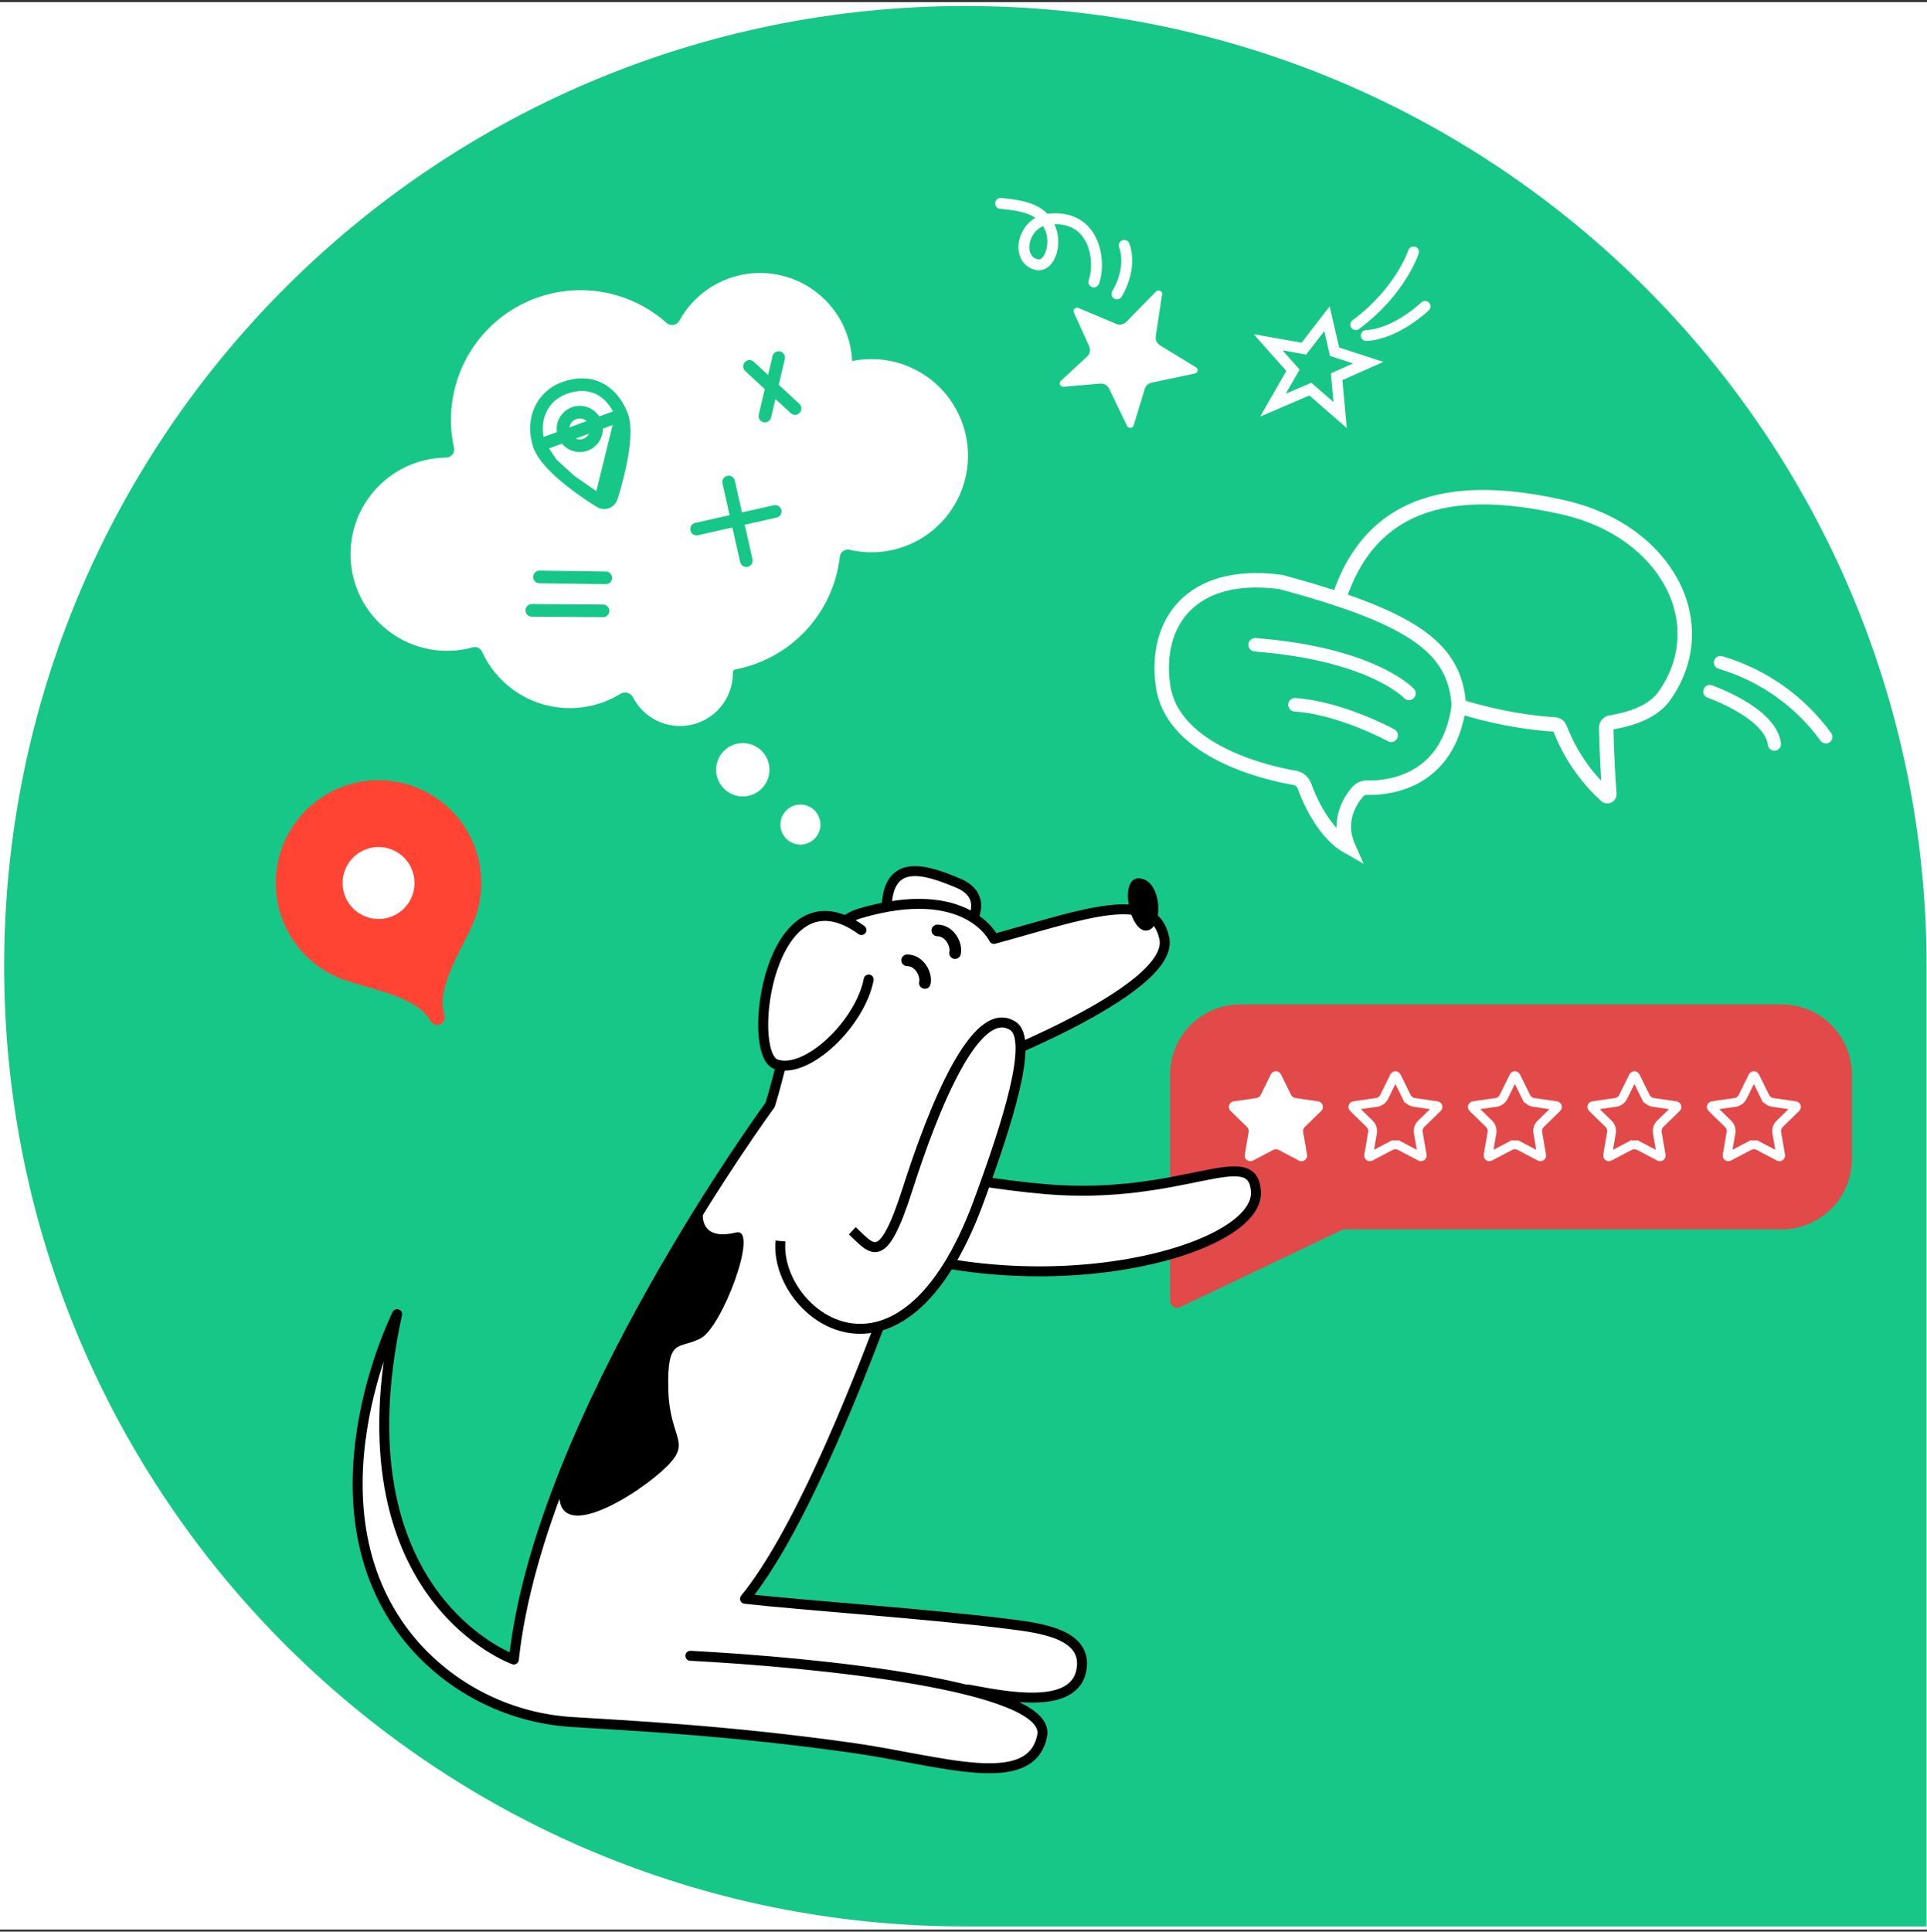
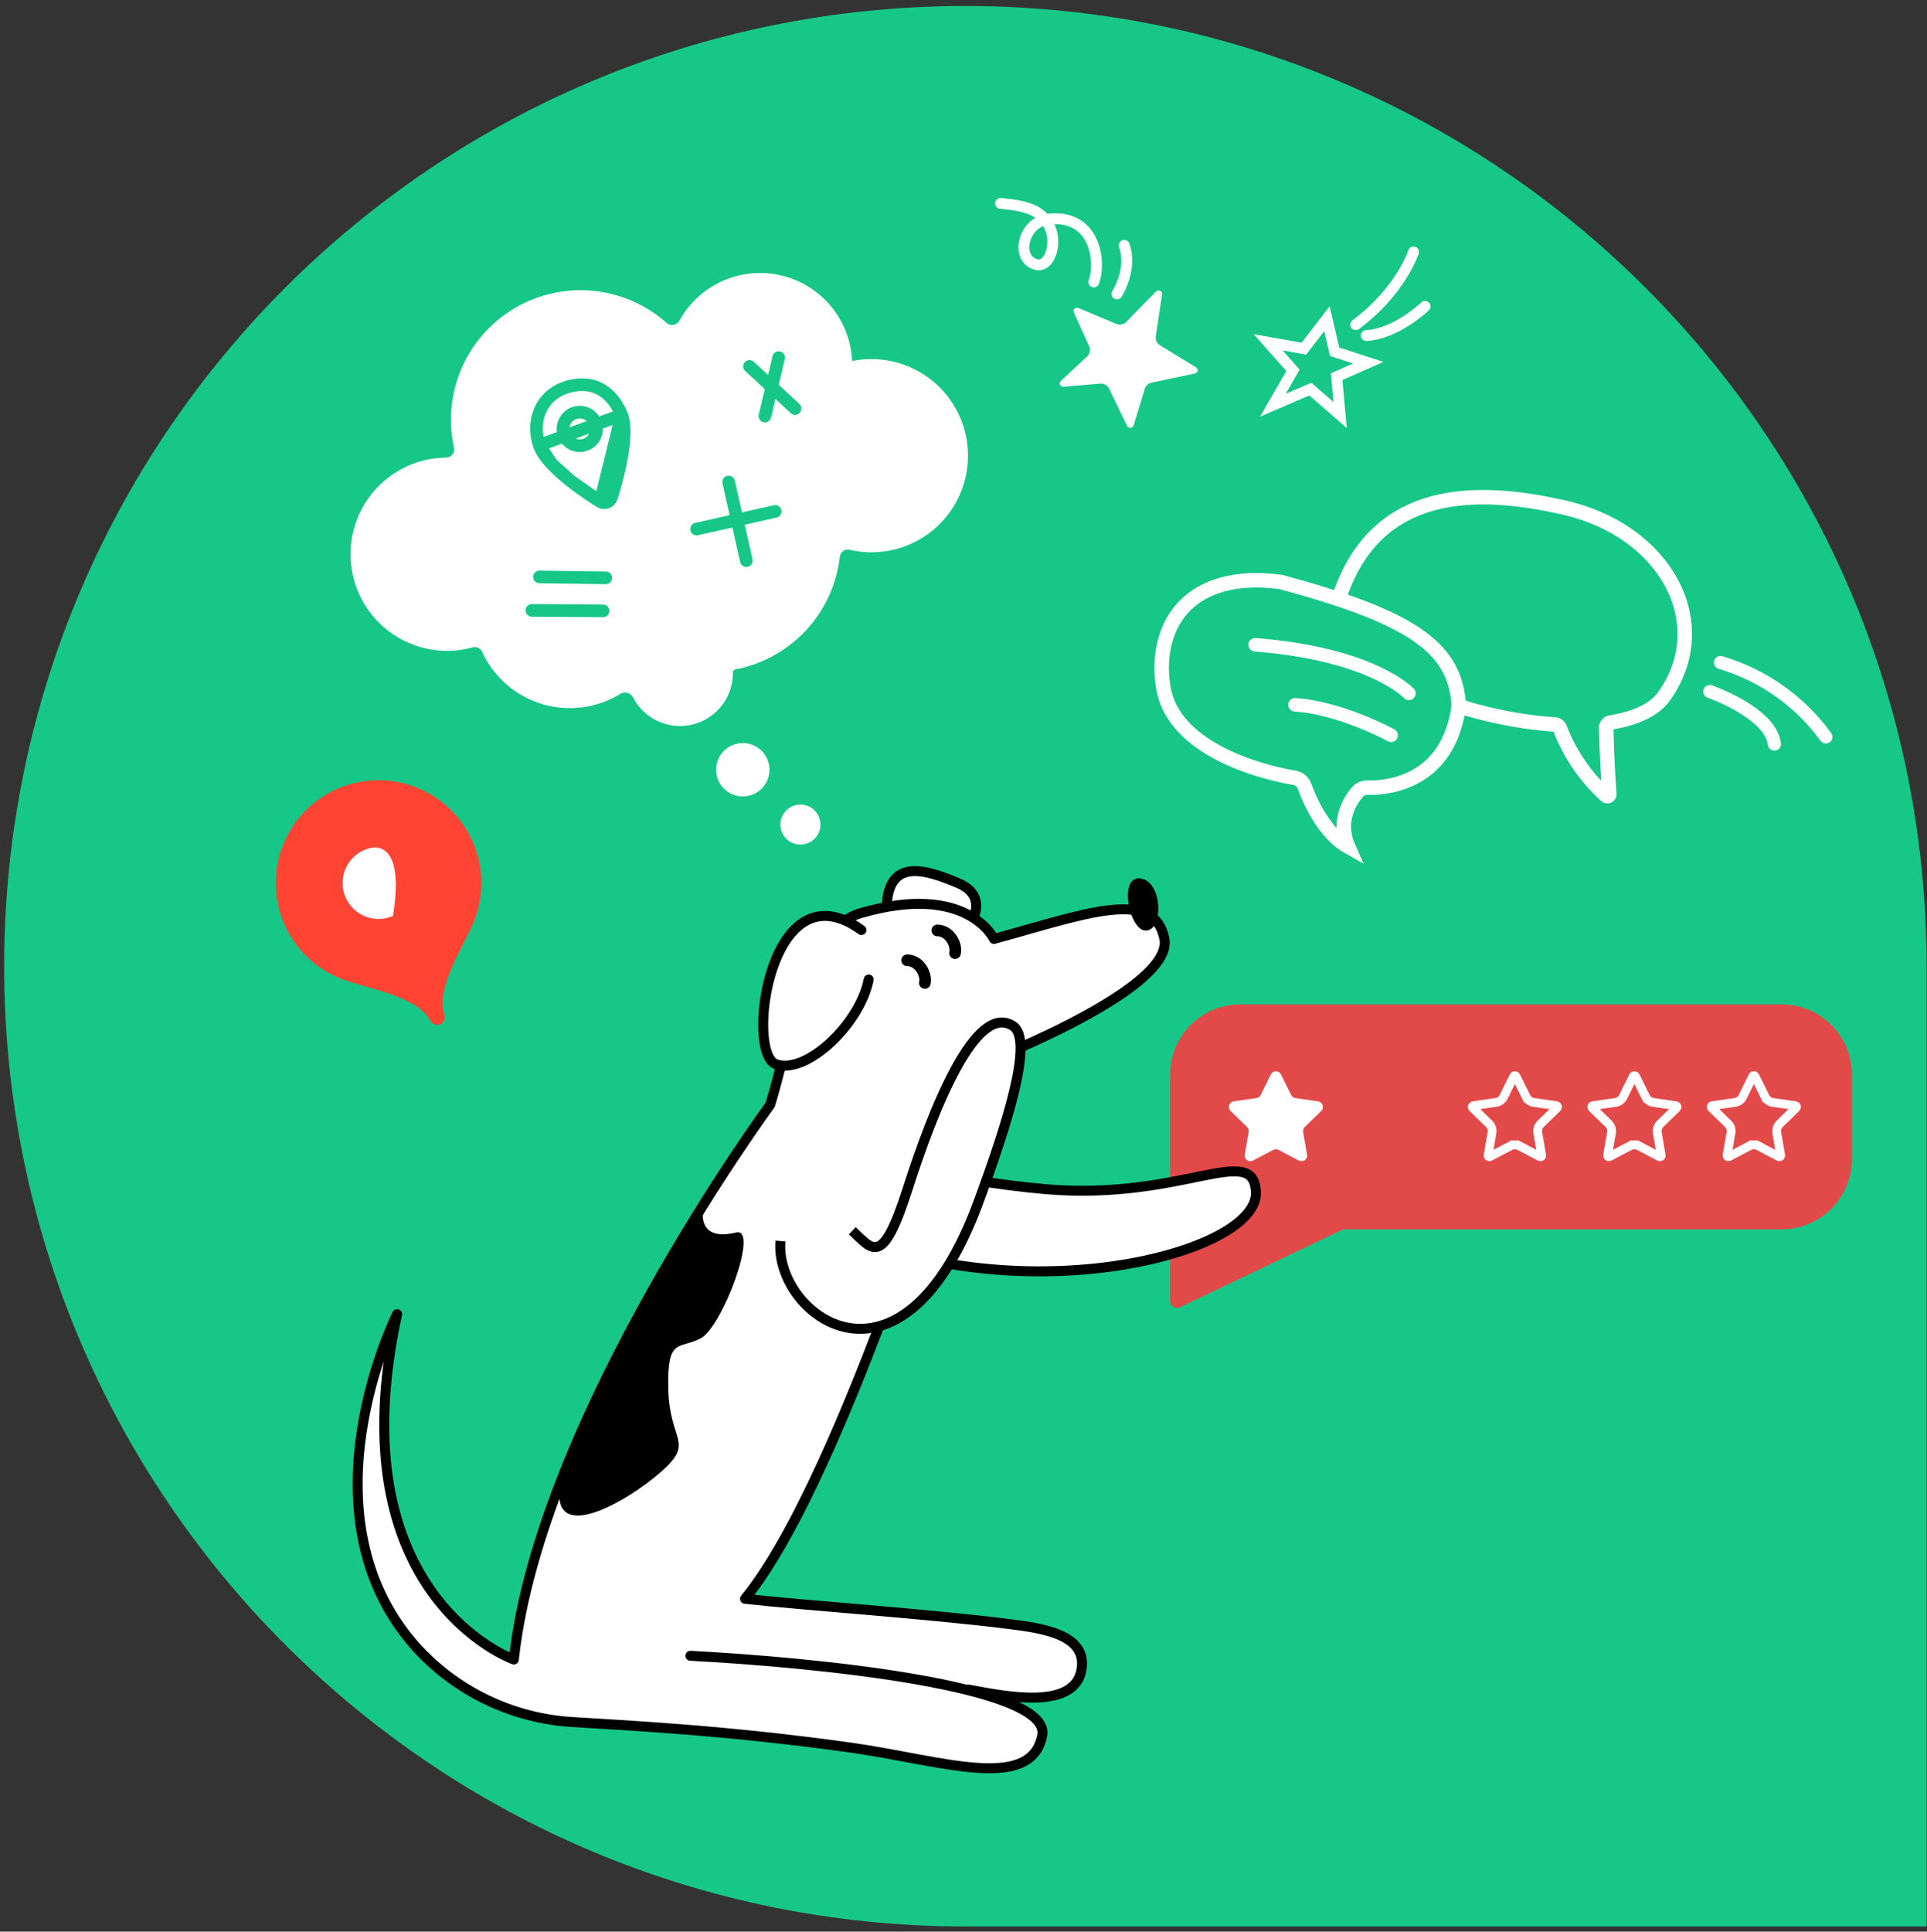
<svg xmlns="http://www.w3.org/2000/svg" width="450" height="451" viewBox="0 0 450 451" fill="none">
  <rect x="0" y="0" width="450" height="451" fill="#333333" stroke="none" />
-   <rect width="450" height="450" transform="translate(0 0.5)" fill="white" />
  <path fill-rule="evenodd" clip-rule="evenodd" d="M0.971 225.594C0.971 349.412 101.467 449.786 225.435 449.786C225.523 449.786 225.611 449.786 225.699 449.786H449.898V225.594C449.898 225.594 449.898 225.594 449.898 225.594C449.898 101.776 349.402 1.402 225.435 1.402C101.467 1.402 0.971 101.776 0.971 225.594Z" fill="#17C788" />
  <path d="M273.242 250.914C273.242 241.849 280.591 234.5 289.657 234.5H416.048C425.114 234.5 432.463 241.849 432.463 250.914V270.612C432.463 279.677 425.114 287.026 416.048 287.026H314.034C313.79 287.026 313.548 287.081 313.328 287.186L275.591 305.193C274.501 305.713 273.242 304.919 273.242 303.711V286.206V250.914Z" fill="#E24949" />
  <path d="M296.778 250.838C297.26 249.862 298.652 249.862 299.133 250.838L301.51 255.652C301.701 256.04 302.071 256.309 302.498 256.371L307.812 257.143C308.889 257.299 309.319 258.623 308.539 259.383L304.695 263.13C304.385 263.432 304.244 263.867 304.317 264.293L305.225 269.585C305.409 270.657 304.283 271.475 303.319 270.969L298.567 268.47C298.184 268.269 297.727 268.269 297.345 268.47L292.592 270.969C291.629 271.475 290.503 270.657 290.687 269.585L291.595 264.293C291.668 263.867 291.527 263.432 291.217 263.13L287.372 259.383C286.593 258.623 287.023 257.299 288.1 257.143L293.413 256.371C293.841 256.309 294.211 256.04 294.402 255.652L296.778 250.838Z" fill="white" />
-   <path d="M325.604 251.292C325.71 251.078 326.014 251.078 326.12 251.292L328.496 256.107L329.416 255.652L328.496 256.107C328.837 256.797 329.495 257.275 330.257 257.386L335.57 258.158C335.806 258.192 335.9 258.482 335.73 258.648L331.885 262.396C331.334 262.933 331.082 263.707 331.212 264.466L332.12 269.758C332.16 269.993 331.914 270.172 331.703 270.061L326.951 267.562L326.473 268.47L326.951 267.562C326.269 267.204 325.455 267.204 324.774 267.562L325.251 268.47L324.774 267.562L320.021 270.061C319.81 270.172 319.564 269.993 319.604 269.758L320.512 264.466C320.642 263.707 320.391 262.933 319.839 262.396L315.995 258.648C315.824 258.482 315.918 258.192 316.154 258.158L321.467 257.386C322.229 257.275 322.888 256.797 323.228 256.107L325.604 251.292Z" fill="#E24949" stroke="white" stroke-width="2.052" />
  <path d="M353.507 251.292C353.612 251.078 353.917 251.078 354.022 251.292L356.398 256.107L357.318 255.652L356.398 256.107C356.739 256.797 357.398 257.275 358.159 257.386L363.473 258.158C363.708 258.192 363.802 258.482 363.632 258.648L359.787 262.396C359.236 262.933 358.984 263.707 359.114 264.466L360.022 269.758C360.062 269.993 359.816 270.172 359.605 270.061L354.853 267.562L354.375 268.47L354.853 267.562C354.171 267.204 353.357 267.204 352.676 267.562L353.153 268.47L352.676 267.562L347.924 270.061C347.713 270.172 347.467 269.993 347.507 269.758L348.414 264.466C348.545 263.707 348.293 262.933 347.742 262.396L343.897 258.648C343.726 258.482 343.821 258.192 344.056 258.158L349.369 257.386C350.131 257.275 350.79 256.797 351.131 256.107L353.507 251.292Z" fill="#E24949" stroke="white" stroke-width="2.052" />
  <path d="M381.413 251.292C381.518 251.078 381.823 251.078 381.928 251.292L384.304 256.107L385.224 255.652L384.304 256.107C384.645 256.797 385.304 257.275 386.066 257.386L391.379 258.158C391.615 258.192 391.709 258.482 391.538 258.648L387.693 262.396C387.142 262.933 386.891 263.707 387.021 264.466L387.928 269.758C387.969 269.993 387.722 270.172 387.512 270.061L382.759 267.562L382.282 268.47L382.759 267.562C382.078 267.204 381.264 267.204 380.582 267.562L381.06 268.47L380.582 267.562L375.83 270.061C375.619 270.172 375.373 269.993 375.413 269.758L376.321 264.466C376.451 263.707 376.199 262.933 375.648 262.396L371.803 258.648C371.633 258.482 371.727 258.192 371.962 258.158L377.276 257.386C378.038 257.275 378.696 256.797 379.037 256.107L381.413 251.292Z" fill="#E24949" stroke="white" stroke-width="2.052" />
  <path d="M409.315 251.292C409.421 251.078 409.725 251.078 409.831 251.292L412.207 256.107L413.127 255.652L412.207 256.107C412.548 256.797 413.206 257.275 413.968 257.386L419.281 258.158C419.517 258.192 419.611 258.482 419.44 258.648L415.596 262.396C415.044 262.933 414.793 263.707 414.923 264.466L415.831 269.758C415.871 269.993 415.625 270.172 415.414 270.061L410.661 267.562L410.184 268.47L410.661 267.562C409.98 267.204 409.166 267.204 408.485 267.562L408.962 268.47L408.485 267.562L403.732 270.061C403.521 270.172 403.275 269.993 403.315 269.758L404.223 264.466C404.353 263.707 404.102 262.933 403.55 262.396L399.706 258.648C399.535 258.482 399.629 258.192 399.865 258.158L405.178 257.386C405.94 257.275 406.599 256.797 406.939 256.107L409.315 251.292Z" fill="#E24949" stroke="white" stroke-width="2.052" />
  <path d="M313.222 138.088C321.957 114.272 343.93 113.629 365.298 118.511C389.217 123.979 400.645 145.765 388.568 162.609C386.273 165.796 381.804 167.767 376.142 168.677C375.525 168.776 375.066 169.308 375.081 169.933C375.195 174.544 375.415 179.905 375.821 185.395C375.852 185.815 375.362 186.061 375.051 185.778C370.265 181.429 366.566 176.015 364.256 169.971C364.08 169.511 363.658 169.192 363.166 169.16C338.681 167.581 307.284 154.282 313.222 138.088Z" stroke="white" stroke-width="3.375" stroke-miterlimit="10" />
  <path d="M401.773 154.681C411.666 157.599 420.316 163.704 426.38 172.047" stroke="white" stroke-width="3.068" stroke-miterlimit="10" stroke-linecap="round" />
  <path d="M399.277 161.448C399.277 161.448 413.486 166.395 414.366 173.729" stroke="white" stroke-width="3.068" stroke-miterlimit="10" stroke-linecap="round" />
  <path d="M317.123 184.8C315.847 186.194 311.975 191.201 314.844 197.718C312.212 196.236 310.039 193.754 308.336 191.118C306.331 188.015 305.11 184.905 304.627 183.551C304.263 182.529 303.374 181.771 302.288 181.592C299.987 181.212 292.781 179.824 285.882 176.462C278.932 173.074 272.736 167.911 271.603 160.172C270.519 152.759 272.222 146.022 276.621 141.508C280.985 137.031 288.307 134.432 299.134 135.887C313.985 139.907 324.047 143.624 330.567 147.978C336.977 152.259 339.903 157.11 340.578 163.591C340.663 164.413 340.626 165.268 340.477 166.1C338.875 175.055 334.307 179.444 329.875 181.652C325.348 183.909 320.811 183.957 319.348 183.901C318.614 183.872 317.758 184.106 317.123 184.8Z" fill="#17C788" stroke="white" stroke-width="3.375" />
  <path d="M324.86 171.675C324.86 171.675 313.203 165.273 302.399 164.548" stroke="white" stroke-width="3.153" stroke-linecap="round" stroke-linejoin="round" />
  <path d="M329.018 161.889C329.018 161.889 320.522 152.677 293.11 150.543" stroke="white" stroke-width="3.153" stroke-linecap="round" stroke-linejoin="round" />
  <path d="M226.918 215.099C226.918 215.099 230.739 209.097 223.723 206.183C216.707 203.269 206.998 199.624 207.053 212.637" fill="white" />
  <path d="M226.918 215.099C226.918 215.099 230.739 209.097 223.723 206.183C216.707 203.269 206.998 199.624 207.053 212.637" stroke="black" stroke-width="2.327" stroke-linecap="round" stroke-linejoin="round" />
  <path d="M293.297 278.172C294.259 293.03 236.46 307.332 193.039 286.055L194.426 269.044C194.426 269.044 223.174 275.889 244.367 277.663C276.222 280.308 292.552 266.674 293.297 278.172Z" fill="white" stroke="black" stroke-width="2.327" stroke-linecap="round" stroke-linejoin="round" />
  <path d="M161.212 386.588C189.436 388.053 245.745 393.468 243.367 405.259C240.697 418.518 219.63 410.98 198.936 408.069C169.51 403.919 145.909 402.843 133.828 402.064C126.772 401.66 119.866 399.866 113.505 396.786C107.145 393.706 101.455 389.4 96.762 384.115C69.526 352.956 92.732 306.822 92.732 306.822C78.393 372.758 119.996 387.455 119.996 387.455C126.039 331.18 179.853 257.951 179.853 257.951C184.29 243.633 188.115 216.977 200.874 213.242C225.92 205.901 232.11 219.224 232.11 219.224C253.175 213.479 269.412 207.133 271.902 219.101C274.502 231.596 225.622 249.771 225.622 249.771C225.622 249.771 197.467 344.526 173.975 373.283C187.491 374.81 217.052 376.807 235.741 379.188C243.06 380.122 254.107 381.504 252.527 389.961C250.779 399.34 234.849 396.095 226.108 394.46" fill="white" />
  <path d="M161.212 386.588C189.436 388.053 245.745 393.468 243.367 405.259C240.697 418.518 219.63 410.98 198.936 408.069C169.51 403.919 145.909 402.843 133.828 402.064C126.772 401.66 119.866 399.866 113.505 396.786C107.145 393.706 101.455 389.4 96.762 384.115C69.526 352.956 92.732 306.822 92.732 306.822C78.393 372.758 119.996 387.455 119.996 387.455C126.039 331.18 179.853 257.951 179.853 257.951C184.29 243.633 188.115 216.977 200.874 213.242C225.92 205.901 232.11 219.224 232.11 219.224C253.175 213.479 269.412 207.133 271.902 219.101C274.502 231.596 225.622 249.771 225.622 249.771C225.622 249.771 197.467 344.526 173.975 373.283C187.491 374.81 217.052 376.807 235.741 379.188C243.06 380.122 254.107 381.504 252.527 389.961C250.779 399.34 234.849 396.095 226.108 394.46" stroke="black" stroke-width="2.327" stroke-linecap="round" stroke-linejoin="round" />
  <path d="M267.035 205.277C271.466 206.766 271.639 217.23 267.574 217.277C263.509 217.323 260.912 203.228 267.035 205.277Z" fill="black" />
  <path d="M202.861 228.694C200.937 238.871 188.419 250.985 181.188 248.464C173.956 245.942 179.71 201.598 201.171 217.151" fill="white" />
  <path d="M202.861 228.694C200.937 238.871 188.419 250.985 181.188 248.464C173.956 245.942 179.71 201.598 201.171 217.151" stroke="black" stroke-width="2.327" stroke-linecap="round" stroke-linejoin="round" />
  <path d="M182.257 289.753C180.748 306.858 210.436 329.68 228.516 280.582C235.311 262.131 241.494 242.674 236.512 239.508C227.854 234.003 218.01 258.678 211.922 277.696C206.048 296.067 203.74 291.737 199.035 287.359" fill="white" />
  <path d="M182.257 289.753C180.748 306.858 210.436 329.68 228.516 280.582C235.311 262.131 241.494 242.674 236.512 239.508C227.854 234.003 218.01 258.678 211.922 277.696C206.048 296.067 203.74 291.737 199.035 287.359" stroke="black" stroke-width="2.327" stroke-linejoin="round" />
  <path d="M171.905 287.765C177.361 286.452 168.711 309.779 163.63 312.465C158.548 315.15 155.754 312.028 156.056 324.372C156.358 336.715 162.293 336.555 154.504 343.526C146.715 350.496 126.834 362.186 131.253 344.706C135.671 327.225 164.365 281.428 164.365 281.428C164.365 281.428 161.9 290.169 171.905 287.765Z" fill="black" />
  <path d="M195.394 133.057C196.1 133.096 196.704 132.556 196.743 131.85C196.782 131.144 196.241 130.54 195.536 130.501C194.83 130.462 194.227 131.002 194.187 131.708C194.148 132.414 194.689 133.018 195.394 133.057ZM194.42 131.721C194.452 131.143 194.946 130.702 195.523 130.734C196.101 130.766 196.543 131.26 196.511 131.837C196.479 132.414 195.985 132.856 195.407 132.824C194.83 132.792 194.388 132.299 194.42 131.721ZM195.459 131.895C195.523 131.899 195.578 131.85 195.581 131.785C195.585 131.721 195.536 131.666 195.472 131.663C195.407 131.659 195.353 131.708 195.349 131.773C195.345 131.837 195.395 131.892 195.459 131.895Z" stroke="#17C788" stroke-width="2.327" stroke-linecap="round" stroke-linejoin="round" />
  <path d="M211.845 224.206C214.675 224.206 216.441 227.459 215.981 229.497L211.845 224.206Z" fill="white" />
  <path d="M211.845 224.206C214.675 224.206 216.441 227.459 215.981 229.497" stroke="black" stroke-width="2.717" stroke-linecap="round" stroke-linejoin="round" />
  <path d="M218.892 217.242C221.721 217.242 223.488 220.494 223.028 222.533L218.892 217.242Z" fill="white" />
  <path d="M218.892 217.242C221.721 217.242 223.488 220.494 223.028 222.533" stroke="black" stroke-width="2.717" stroke-linecap="round" stroke-linejoin="round" />
  <g clip-path="url(#clip0_9280_18602)">
    <path d="M78.79 184.172C66.643 189.477 61.098 203.624 66.403 215.772C69.055 221.843 73.916 226.266 79.633 228.508C85.352 230.751 97.245 232.419 100.436 238.227C100.915 239.098 101.895 239.554 102.806 239.156C103.717 238.758 104.049 237.729 103.735 236.786C101.643 230.497 108.502 220.64 110.743 214.92C112.983 209.202 113.042 202.631 110.39 196.559C105.085 184.412 90.938 178.866 78.79 184.172Z" fill="#FF4433" />
-     <path d="M91.762 213.863C96.013 212.006 97.954 207.054 96.097 202.803C94.241 198.551 89.289 196.61 85.038 198.467C80.786 200.324 78.845 205.276 80.702 209.527C82.559 213.778 87.511 215.72 91.762 213.863Z" fill="white" />
+     <path d="M91.762 213.863C94.241 198.551 89.289 196.61 85.038 198.467C80.786 200.324 78.845 205.276 80.702 209.527C82.559 213.778 87.511 215.72 91.762 213.863Z" fill="white" />
  </g>
  <path d="M186.66 197.189C189.236 197.332 191.441 195.359 191.584 192.782C191.727 190.206 189.754 188.001 187.177 187.858C184.601 187.715 182.396 189.688 182.253 192.265C182.11 194.841 184.083 197.046 186.66 197.189Z" fill="white" />
  <path d="M173.113 185.941C176.548 186.132 179.488 183.501 179.678 180.065C179.869 176.63 177.238 173.69 173.803 173.5C170.367 173.309 167.428 175.94 167.237 179.375C167.046 182.811 169.677 185.75 173.113 185.941Z" fill="white" />
  <path d="M199.303 84.261C199.283 84.285 199.255 84.301 199.225 84.307L199.206 84.311C199.094 84.332 198.989 84.249 198.983 84.135C198.73 79.3 196.854 74.689 193.654 71.05C190.407 67.356 185.993 64.886 181.146 64.051C176.3 63.216 171.314 64.066 167.017 66.46C163.469 68.437 160.569 71.368 158.63 74.898C158.054 75.947 156.593 76.223 155.701 75.427C151.269 71.475 145.756 68.901 139.84 68.057C133.078 67.091 126.188 68.442 120.291 71.89C114.395 75.338 109.838 80.679 107.363 87.046C105.188 92.64 104.733 98.737 106.024 104.561C106.279 105.708 105.361 106.831 104.186 106.842C101.79 106.866 99.406 107.271 97.128 108.048C94.066 109.092 91.265 110.783 88.914 113.004C86.563 115.226 84.717 117.928 83.502 120.926C82.287 123.924 81.731 127.148 81.872 130.38C82.013 133.612 82.847 136.776 84.318 139.657C85.79 142.537 87.863 145.068 90.398 147.077C92.934 149.086 95.872 150.527 99.013 151.3C102.154 152.074 105.424 152.163 108.603 151.562C109.206 151.444 109.805 151.301 110.397 151.135C111.263 150.891 112.191 151.322 112.565 152.141C113.805 154.86 115.576 157.311 117.78 159.346C120.382 161.75 123.515 163.507 126.923 164.474C130.331 165.441 133.919 165.591 137.396 164.912C140.075 164.389 142.63 163.385 144.94 161.956C145.929 161.344 147.297 161.791 147.829 162.825C148.835 164.777 150.351 166.439 152.235 167.622C154.811 169.24 157.893 169.85 160.891 169.334C163.889 168.818 166.591 167.214 168.477 164.828C170.242 162.597 171.177 159.831 171.137 156.999C171.133 156.661 171.364 156.36 171.697 156.297C178.417 155.022 184.507 151.507 188.974 146.326C192.962 141.7 195.445 135.99 196.124 129.954C196.246 128.865 197.331 128.119 198.398 128.367C201.032 128.977 203.759 129.111 206.451 128.756C209.869 128.304 213.138 127.075 216.007 125.163C218.876 123.251 221.268 120.706 223 117.725C224.732 114.744 225.758 111.405 225.998 107.966C226.239 104.527 225.687 101.078 224.387 97.885C223.086 94.692 221.071 91.839 218.496 89.546C215.921 87.254 212.855 85.582 209.533 84.659C206.227 83.741 202.754 83.589 199.381 84.215C199.35 84.221 199.322 84.237 199.303 84.261Z" fill="white" />
  <path d="M162.664 123.528L181.035 119.403" stroke="#17C788" stroke-width="2.955" stroke-linecap="round" stroke-linejoin="round" />
  <path d="M170.156 112.536L174.281 130.907" stroke="#17C788" stroke-width="2.955" stroke-linecap="round" stroke-linejoin="round" />
  <path d="M125.98 134.704L141.467 134.918" stroke="#17C788" stroke-width="2.955" stroke-linecap="round" stroke-linejoin="round" />
  <path d="M124.203 142.51L140.822 142.625" stroke="#17C788" stroke-width="2.955" stroke-linecap="round" stroke-linejoin="round" />
  <path d="M175.031 85.548L185.666 95.377" stroke="#17C788" stroke-width="2.955" stroke-linecap="round" stroke-linejoin="round" />
  <path d="M181.836 83.501L178.625 97.142" stroke="#17C788" stroke-width="2.955" stroke-linecap="round" stroke-linejoin="round" />
  <path d="M145.169 96.869C145.176 96.887 145.184 96.906 145.191 96.925C145.726 98.39 145.821 100.229 145.724 102.06C145.626 103.925 145.318 105.937 144.942 107.83C144.188 111.619 143.13 115.065 142.783 116.156C142.436 117.246 141.159 117.729 140.176 117.123M145.169 96.869L140.176 117.123M145.169 96.869C143.99 94.01 142.208 91.832 139.833 90.685C137.439 89.53 134.668 89.529 131.748 90.597C126.726 92.432 123.958 97.799 125.914 103.908C125.92 103.927 125.927 103.946 125.934 103.964M145.169 96.869L125.934 103.964M140.176 117.123C139.208 116.527 136.196 114.625 133.185 112.234M140.176 117.123L133.185 112.234M125.934 103.964C126.486 105.475 127.603 106.968 128.866 108.324M125.934 103.964L128.866 108.324M128.866 108.324C130.148 109.701 131.68 111.039 133.185 112.234M128.866 108.324L133.185 112.234M141.704 114.643C141.704 114.643 141.704 114.643 141.704 114.643L141.704 114.643Z" fill="white" stroke="#17C788" stroke-width="2.955" stroke-linecap="round" stroke-linejoin="round" />
  <circle cx="135.39" cy="100.146" r="3.916" transform="rotate(-20.081 135.39 100.146)" stroke="#17C788" stroke-width="2.955" />
  <path d="M254.337 80.827C254.713 81.659 254.515 82.64 253.845 83.261L247.709 88.944C247.588 89.058 247.508 89.204 247.478 89.364C247.449 89.525 247.472 89.69 247.544 89.838C247.617 89.987 247.736 90.11 247.884 90.193C248.032 90.275 248.203 90.312 248.373 90.299L256.921 89.56C257.801 89.484 258.636 89.96 259.018 90.756L263.185 99.421C263.255 99.564 263.368 99.685 263.509 99.767C263.65 99.85 263.813 99.891 263.978 99.885C264.142 99.879 264.3 99.826 264.432 99.734C264.564 99.641 264.663 99.513 264.717 99.366L267.333 90.792C267.558 90.052 268.169 89.493 268.926 89.333L279.057 87.193C279.228 87.158 279.382 87.071 279.496 86.946C279.611 86.822 279.68 86.665 279.695 86.498C279.709 86.332 279.668 86.165 279.576 86.021C279.504 85.907 279.403 85.813 279.284 85.746C279.221 85.71 279.156 85.68 279.094 85.642L270.889 80.624C270.16 80.178 269.769 79.338 269.897 78.493L271.376 68.727C271.4 68.563 271.369 68.397 271.288 68.25C271.207 68.103 271.08 67.984 270.925 67.909C270.77 67.834 270.595 67.806 270.425 67.831C270.254 67.855 270.097 67.93 269.975 68.045L263.016 75.154C262.407 75.776 261.479 75.964 260.675 75.626L251.853 71.917C251.693 71.849 251.516 71.829 251.346 71.862C251.176 71.895 251.022 71.979 250.906 72.101C250.79 72.223 250.718 72.377 250.7 72.542C250.682 72.707 250.719 72.874 250.805 73.019L254.337 80.827Z" fill="white" />
  <path d="M233.662 47.486C239.216 48.033 243.953 48.842 245.529 54.078C246.613 57.686 244.886 62.478 242.033 61.777C236.981 60.538 238.784 51.784 244.937 51.152C256.073 50.005 257.093 61.593 255.431 65.829" stroke="white" stroke-width="2.537" stroke-miterlimit="10" stroke-linecap="round" />
  <path d="M260.836 68.624C260.836 68.624 264.528 62.954 262.537 57.292" stroke="white" stroke-width="2.537" stroke-miterlimit="10" stroke-linecap="round" />
  <path d="M330.084 58.828C330.084 58.828 327.151 67.966 316.594 75.802" stroke="white" stroke-width="2.537" stroke-miterlimit="10" stroke-linecap="round" />
  <path d="M332.785 71.54C332.785 71.54 326.079 77.986 319.055 78.338" stroke="white" stroke-width="2.537" stroke-miterlimit="10" stroke-linecap="round" />
  <path d="M303.725 81.268L304.482 81.403L304.952 80.794L309.867 74.42L311.493 81.425L311.655 82.123L312.336 82.344L319.514 84.677L312.965 87.579L312.133 87.947L312.216 88.854L312.952 96.908L306.597 91.369L305.996 90.845L305.263 91.16L297.258 94.605L301.486 87.251L301.941 86.46L301.335 85.778L296.139 79.915L303.725 81.268Z" stroke="white" stroke-width="2.537" stroke-miterlimit="10" stroke-linecap="round" />
  <defs>
    <clipPath id="clip0_9280_18602">
      <rect width="48" height="64" fill="white" transform="translate(55.195 190.112) rotate(-23.594)" />
    </clipPath>
  </defs>
</svg>